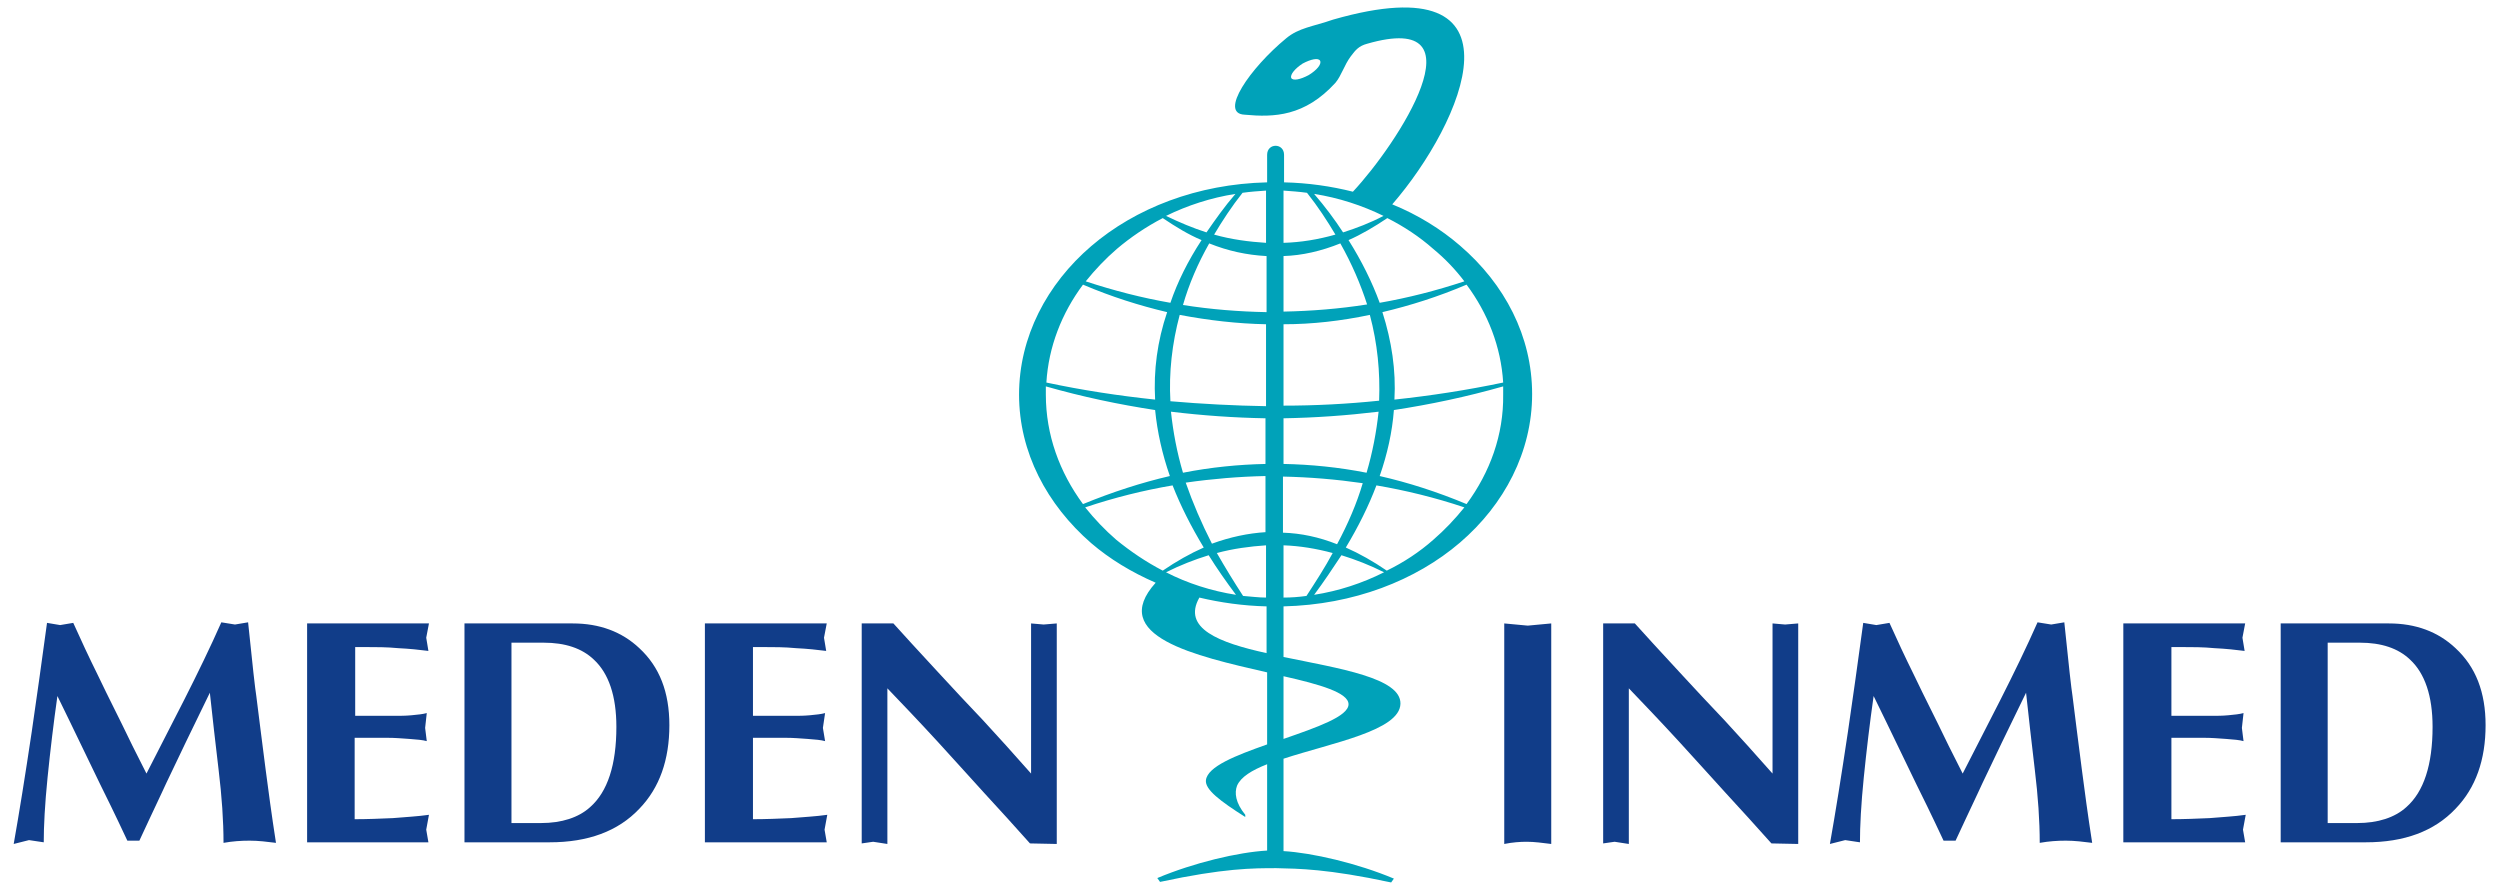
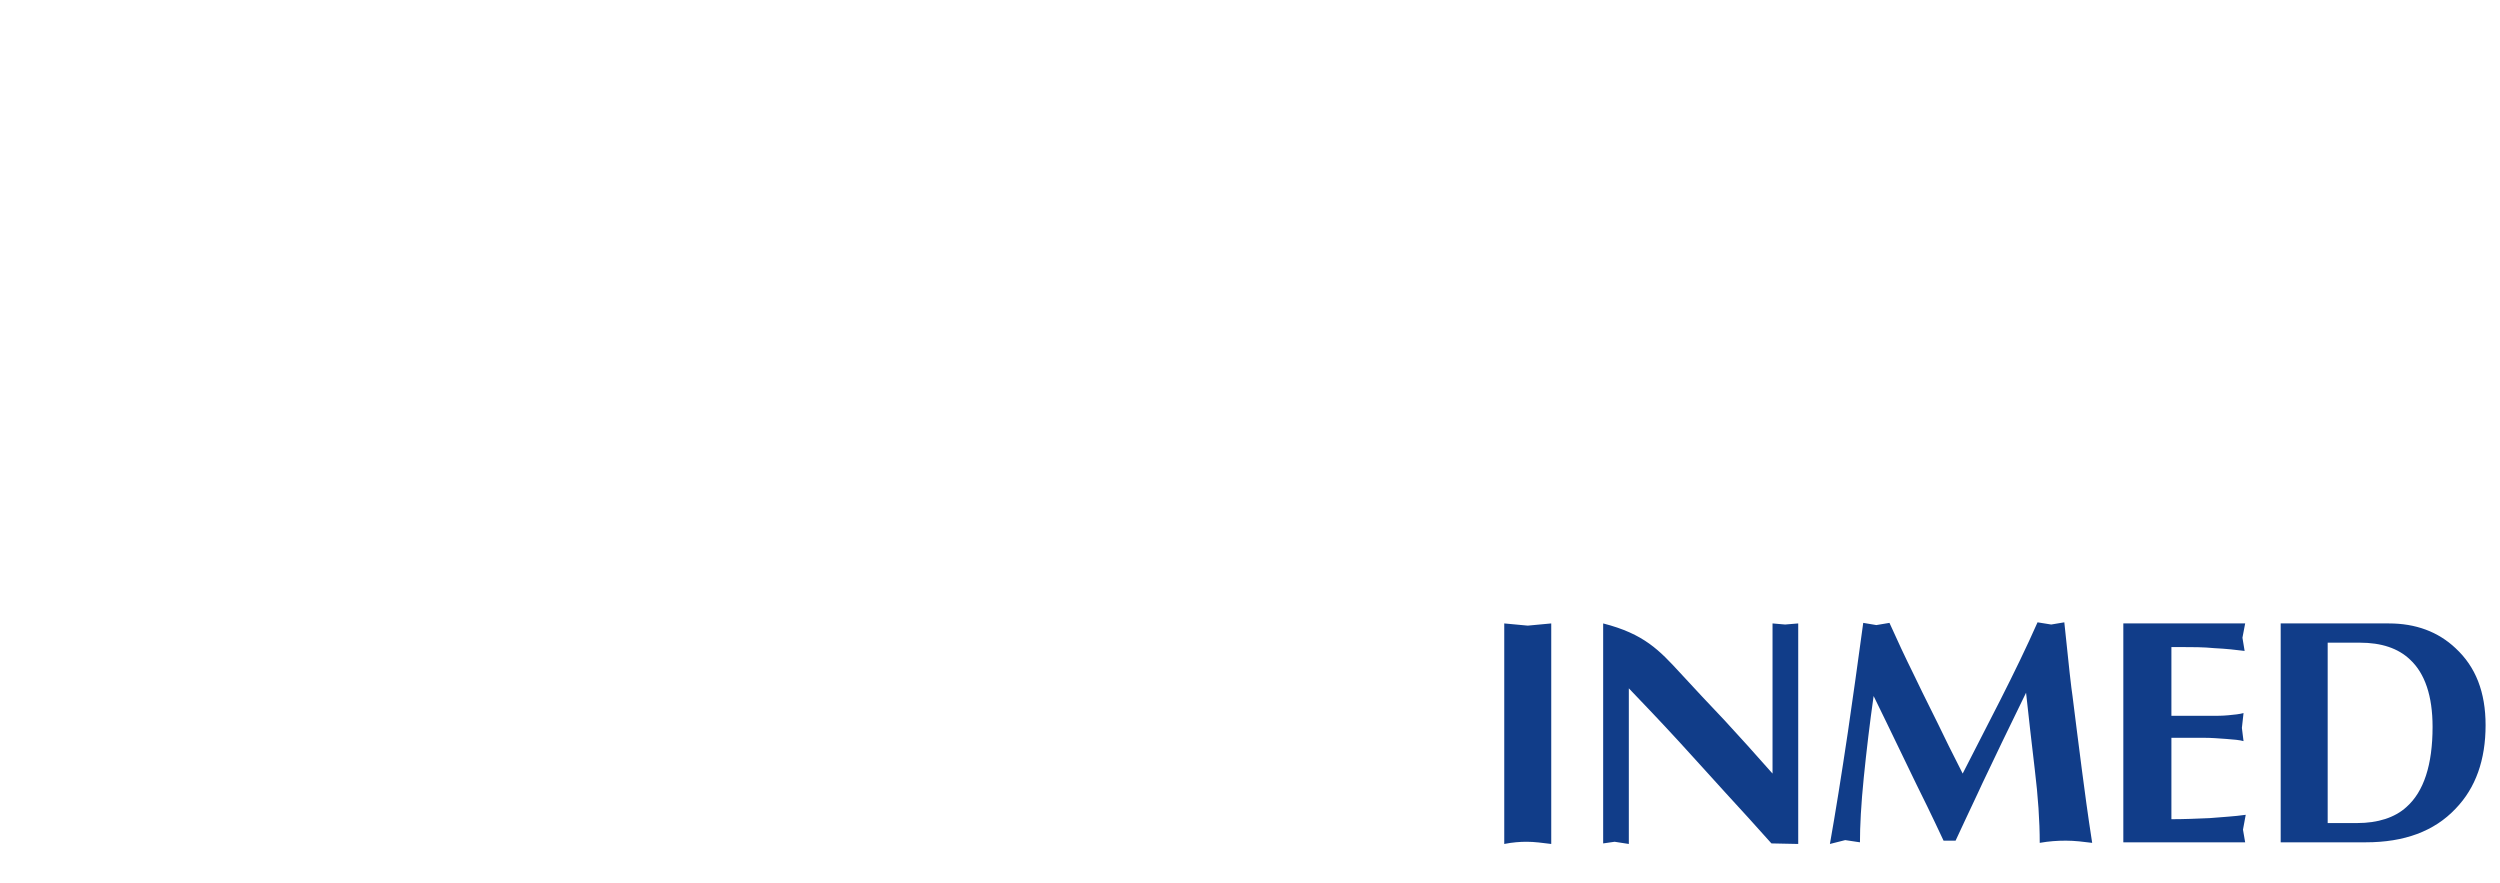
<svg xmlns="http://www.w3.org/2000/svg" viewBox="0 0 167 59" fill="none">
-   <path fill-rule="evenodd" clip-rule="evenodd" d="M0.915 56.377C1.28 54.319 1.682 51.821 2.12 48.882C2.448 46.678 2.776 44.253 3.141 41.608L4.017 41.755L4.893 41.608C5.404 42.747 5.952 43.922 6.499 45.025C6.755 45.576 7.302 46.678 8.142 48.368C8.543 49.213 9.091 50.315 9.784 51.674C10.624 50.021 11.463 48.404 12.303 46.751C13.215 44.951 14.055 43.224 14.785 41.571L15.697 41.718L16.573 41.571C16.865 44.437 17.048 46.053 17.121 46.494C17.267 47.706 17.486 49.36 17.741 51.38C17.924 52.776 18.143 54.429 18.435 56.303C17.851 56.23 17.267 56.156 16.683 56.156C16.099 56.156 15.551 56.193 14.931 56.303C14.931 54.834 14.821 53.217 14.602 51.417C14.383 49.617 14.201 47.927 14.018 46.274C13.836 46.641 13.288 47.78 12.412 49.58C11.719 51.05 11.171 52.152 10.806 52.96C10.222 54.172 9.748 55.238 9.31 56.156H8.872H8.507C7.667 54.356 7.047 53.107 6.682 52.372C4.966 48.809 4.017 46.861 3.835 46.494C3.579 48.294 3.36 50.131 3.178 51.931C2.995 53.731 2.922 55.201 2.922 56.266L1.937 56.119L0.915 56.377ZM20.515 56.266V41.645H28.654L28.472 42.6L28.618 43.482C28.034 43.408 27.377 43.335 26.61 43.298C25.844 43.224 25.114 43.224 24.421 43.224H23.727V47.817H26.465C26.72 47.817 27.085 47.817 27.486 47.78C27.888 47.743 28.253 47.706 28.508 47.633L28.399 48.625L28.508 49.507C28.253 49.433 27.851 49.396 27.34 49.36C26.829 49.323 26.355 49.286 25.917 49.286H23.691V54.723C24.53 54.723 25.406 54.687 26.245 54.65C27.085 54.576 27.888 54.54 28.654 54.429L28.472 55.421L28.618 56.266H20.515ZM31.027 56.266V41.645H38.254C40.042 41.645 41.539 42.196 42.707 43.298C44.057 44.547 44.714 46.237 44.714 48.441C44.714 50.756 44.057 52.629 42.707 54.025C41.283 55.532 39.276 56.266 36.721 56.266H31.027ZM34.166 54.98H36.137C37.524 54.98 38.655 54.613 39.422 53.915C40.59 52.886 41.174 51.086 41.174 48.551C41.174 46.494 40.663 44.988 39.677 44.069C38.874 43.298 37.743 42.931 36.319 42.931H34.166V54.98ZM47.087 56.266V41.645H55.226L55.043 42.6L55.189 43.482C54.605 43.408 53.948 43.335 53.182 43.298C52.415 43.224 51.685 43.224 50.992 43.224H50.298V47.817H53.072C53.328 47.817 53.693 47.817 54.094 47.78C54.496 47.743 54.861 47.706 55.116 47.633L54.97 48.625L55.116 49.507C54.861 49.433 54.459 49.396 53.948 49.36C53.437 49.323 52.963 49.286 52.525 49.286H50.298V54.723C51.138 54.723 52.014 54.687 52.853 54.65C53.693 54.576 54.496 54.54 55.262 54.429L55.08 55.421L55.226 56.266H47.087ZM57.562 56.34V41.645H59.679C60.299 42.343 61.321 43.445 62.708 44.951C63.694 46.017 64.679 47.082 65.665 48.111C66.65 49.176 67.709 50.352 68.876 51.674V41.645L69.716 41.718L70.592 41.645V56.377L68.803 56.34C67.781 55.201 66.76 54.062 65.737 52.96C64.752 51.858 63.694 50.719 62.635 49.543C61.321 48.111 60.19 46.935 59.277 45.98V56.377L58.328 56.23L57.562 56.34Z" fill="#113D89" />
-   <path fill-rule="evenodd" clip-rule="evenodd" d="M100.484 41.645L102.054 41.792L103.623 41.645V56.377C103.039 56.303 102.492 56.23 101.981 56.23C101.543 56.23 101.032 56.266 100.484 56.377V41.645ZM107.091 56.34V41.645H109.208C109.828 42.343 110.85 43.445 112.237 44.951C113.223 46.017 114.208 47.082 115.194 48.111C116.179 49.176 117.237 50.352 118.405 51.674V41.645L119.245 41.718L120.121 41.645V56.377L118.332 56.34C117.31 55.201 116.289 54.062 115.267 52.96C114.281 51.858 113.223 50.719 112.164 49.543C110.85 48.111 109.719 46.935 108.806 45.98V56.377L107.857 56.23L107.091 56.34ZM122.238 56.377C122.603 54.319 123.004 51.821 123.442 48.882C123.771 46.678 124.099 44.253 124.464 41.608L125.34 41.755L126.216 41.608C126.727 42.747 127.275 43.922 127.822 45.025C128.078 45.576 128.625 46.678 129.465 48.368C129.866 49.213 130.414 50.315 131.107 51.674C131.947 50.021 132.786 48.404 133.626 46.751C134.538 44.951 135.378 43.224 136.108 41.571L137.02 41.718L137.896 41.571C138.188 44.437 138.371 46.053 138.444 46.494C138.589 47.706 138.808 49.36 139.064 51.38C139.246 52.776 139.465 54.429 139.757 56.303C139.173 56.23 138.59 56.156 138.006 56.156C137.422 56.156 136.874 56.193 136.254 56.303C136.254 54.834 136.144 53.217 135.925 51.417C135.706 49.617 135.524 47.927 135.341 46.274C135.159 46.641 134.611 47.78 133.735 49.58C133.042 51.05 132.494 52.152 132.129 52.96C131.545 54.172 131.071 55.238 130.633 56.156H130.195H129.83C128.99 54.356 128.37 53.107 128.005 52.372C126.289 48.809 125.34 46.861 125.158 46.494C124.902 48.294 124.683 50.131 124.501 51.931C124.318 53.731 124.245 55.201 124.245 56.266L123.26 56.119L122.238 56.377ZM141.838 56.266V41.645H149.977L149.795 42.6L149.941 43.482C149.357 43.408 148.7 43.335 147.933 43.298C147.167 43.224 146.437 43.224 145.743 43.224H145.05V47.817H147.824C148.079 47.817 148.444 47.817 148.846 47.78C149.247 47.743 149.612 47.706 149.868 47.633L149.758 48.625L149.868 49.507C149.612 49.433 149.211 49.396 148.7 49.36C148.189 49.323 147.714 49.286 147.276 49.286H145.05V54.723C145.889 54.723 146.765 54.687 147.605 54.65C148.444 54.576 149.247 54.54 150.014 54.429L149.831 55.421L149.977 56.266H141.838ZM152.35 56.266V41.645H159.577C161.365 41.645 162.861 42.196 164.029 43.298C165.38 44.547 166.037 46.237 166.037 48.441C166.037 50.756 165.38 52.629 164.029 54.025C162.606 55.532 160.598 56.266 158.044 56.266H152.35ZM155.489 54.98H157.46C158.847 54.98 159.978 54.613 160.744 53.915C161.912 52.886 162.496 51.086 162.496 48.551C162.496 46.494 161.985 44.988 161 44.069C160.197 43.298 159.066 42.931 157.642 42.931H155.489V54.98Z" fill="#113D89" />
-   <path fill-rule="evenodd" clip-rule="evenodd" d="M80.118 39.918C78.95 41.975 81.432 42.931 84.607 43.629V40.506C83.038 40.469 81.505 40.249 80.118 39.918ZM92.674 14.569C91.798 15.157 90.922 15.671 90.082 16.039C90.958 17.435 91.652 18.831 92.163 20.227C94.061 19.896 95.922 19.419 97.82 18.794C97.236 18.023 96.543 17.288 95.74 16.627C94.827 15.818 93.769 15.12 92.674 14.569ZM89.535 16.259C88.257 16.773 86.98 17.067 85.739 17.104V20.815C87.6 20.778 89.462 20.631 91.323 20.337C90.885 18.978 90.301 17.618 89.535 16.259ZM84.571 17.104C83.293 17.031 82.052 16.773 80.775 16.259C80.008 17.618 79.424 18.978 79.023 20.374C80.885 20.668 82.746 20.815 84.607 20.851V17.104H84.571ZM80.264 16.039C79.388 15.671 78.549 15.157 77.672 14.569C76.541 15.157 75.519 15.855 74.607 16.627C73.84 17.288 73.147 18.023 72.526 18.794C74.424 19.419 76.286 19.896 78.183 20.227C78.658 18.831 79.352 17.435 80.264 16.039ZM77.891 14.422C78.804 14.863 79.68 15.23 80.593 15.524C81.176 14.679 81.797 13.798 82.527 12.953C80.885 13.21 79.315 13.724 77.891 14.422ZM81.103 15.671C82.271 16.002 83.439 16.149 84.571 16.222V12.732C84.023 12.769 83.512 12.806 83.001 12.879C82.271 13.798 81.651 14.753 81.103 15.671ZM85.739 16.222C86.907 16.186 88.038 16.002 89.206 15.671C88.659 14.753 88.038 13.798 87.308 12.879C86.797 12.806 86.25 12.769 85.739 12.732V16.222ZM89.717 15.524C90.63 15.23 91.506 14.9 92.418 14.422C90.995 13.724 89.425 13.21 87.783 12.953C88.513 13.798 89.17 14.679 89.717 15.524ZM92.637 38.118C91.725 37.493 90.812 36.979 89.9 36.575C90.739 35.179 91.433 33.783 91.944 32.424C93.878 32.754 95.849 33.232 97.82 33.893C97.2 34.665 96.506 35.399 95.74 36.061C94.827 36.869 93.769 37.567 92.637 38.118ZM89.316 36.355C88.111 35.877 86.907 35.62 85.702 35.583V31.836C87.491 31.873 89.243 32.02 91.031 32.277C90.63 33.636 90.046 34.995 89.316 36.355ZM84.571 35.546C83.366 35.62 82.162 35.877 80.957 36.318C80.264 34.959 79.68 33.599 79.206 32.24C80.994 31.983 82.782 31.836 84.534 31.799V35.546H84.571ZM80.41 36.575C79.498 36.979 78.585 37.493 77.672 38.118C76.541 37.53 75.519 36.832 74.57 36.061C73.804 35.399 73.11 34.665 72.49 33.893C74.461 33.232 76.395 32.754 78.329 32.424C78.877 33.82 79.57 35.179 80.41 36.575ZM77.891 38.228C78.841 37.751 79.79 37.383 80.739 37.089C81.286 37.971 81.906 38.853 82.563 39.734C80.921 39.477 79.315 38.963 77.891 38.228ZM81.286 36.942C82.381 36.648 83.476 36.502 84.571 36.428V39.918C84.06 39.918 83.549 39.845 83.038 39.808C82.417 38.853 81.833 37.898 81.286 36.942ZM85.739 36.428C86.834 36.465 87.929 36.648 89.024 36.942C88.513 37.898 87.892 38.853 87.272 39.808C86.761 39.881 86.25 39.918 85.739 39.918V36.428ZM89.608 37.089C90.557 37.383 91.506 37.751 92.455 38.228C90.995 38.963 89.425 39.477 87.783 39.734C88.44 38.853 89.024 37.971 89.608 37.089ZM97.966 33.673C96.032 32.864 94.097 32.24 92.163 31.799C92.674 30.33 93.002 28.86 93.112 27.391C95.521 27.023 97.966 26.509 100.412 25.811C100.412 25.995 100.412 26.178 100.412 26.362C100.448 29.044 99.535 31.542 97.966 33.673ZM91.287 31.579C89.425 31.211 87.564 31.028 85.739 30.991V27.942C87.856 27.905 89.936 27.758 92.09 27.501C91.944 28.86 91.688 30.219 91.287 31.579ZM84.571 30.991C82.746 31.028 80.885 31.211 79.023 31.579C78.621 30.219 78.366 28.86 78.22 27.501C80.337 27.758 82.454 27.905 84.534 27.942V30.991H84.571ZM78.147 31.799C76.249 32.24 74.315 32.864 72.344 33.673C70.774 31.542 69.862 29.044 69.862 26.362C69.862 26.178 69.862 25.995 69.862 25.811C72.307 26.509 74.753 27.023 77.162 27.391C77.308 28.86 77.636 30.33 78.147 31.799ZM97.966 19.014C96.068 19.823 94.207 20.41 92.345 20.851C92.966 22.798 93.258 24.745 93.148 26.693C95.557 26.435 97.966 26.068 100.412 25.554C100.266 23.166 99.389 20.925 97.966 19.014ZM91.506 21.035C89.571 21.439 87.673 21.66 85.739 21.66V27.097C87.856 27.097 90.009 26.986 92.126 26.766C92.199 24.856 92.017 22.945 91.506 21.035ZM84.571 21.66C82.673 21.623 80.739 21.402 78.804 21.035C78.293 22.945 78.074 24.892 78.183 26.803C80.3 26.986 82.454 27.097 84.571 27.133V21.66ZM77.965 20.851C76.103 20.41 74.242 19.823 72.344 19.014C70.92 20.925 70.044 23.166 69.898 25.554C72.307 26.068 74.716 26.435 77.162 26.693C77.052 24.745 77.308 22.798 77.965 20.851ZM87.016 4.246C87.564 3.952 88.075 3.842 88.184 4.062C88.294 4.283 87.965 4.687 87.418 5.017C86.87 5.311 86.359 5.422 86.25 5.201C86.177 4.981 86.505 4.577 87.016 4.246ZM92.929 58.948L93.112 58.691C90.666 57.662 87.637 56.964 85.739 56.854V50.682C88.987 49.617 93.513 48.809 93.55 47.008C93.586 45.282 89.462 44.657 85.739 43.886V40.506C90.411 40.396 94.572 38.779 97.528 36.244C100.485 33.709 102.346 30.183 102.346 26.325C102.346 22.468 100.521 18.978 97.528 16.406C96.251 15.304 94.718 14.349 93.002 13.651C97.747 8.177 102.382 -2.514 89.06 1.307C87.673 1.784 86.761 1.858 85.921 2.556C83.512 4.54 81.395 7.589 83.147 7.662C85.118 7.846 87.162 7.773 89.206 5.532C89.608 5.054 89.79 4.356 90.228 3.768C90.557 3.327 90.776 3.07 91.323 2.923C99.207 0.646 93.367 9.61 90.374 12.806C88.914 12.438 87.381 12.218 85.775 12.181V10.344C85.775 9.536 84.644 9.536 84.644 10.344V12.181C79.972 12.291 75.848 13.908 72.891 16.443C69.935 18.978 68.073 22.505 68.073 26.362C68.073 30.219 69.935 33.709 72.891 36.281C74.132 37.346 75.592 38.228 77.198 38.926C73.986 42.49 79.826 43.812 84.644 44.914V49.727C82.563 50.462 80.665 51.197 80.556 52.115C80.483 52.74 81.505 53.511 83.184 54.576V54.429C82.527 53.621 82.454 52.96 82.636 52.482C82.892 51.895 83.622 51.454 84.644 51.05V56.817C82.709 56.928 79.753 57.626 77.308 58.654L77.49 58.911C81.76 57.993 83.695 57.993 85.264 57.993C86.724 58.03 88.659 58.03 92.929 58.948ZM85.739 49.36C87.965 48.588 90.082 47.853 90.082 47.045C90.082 46.274 88.184 45.723 85.739 45.172V49.36Z" fill="#00A2B9" />
+   <path fill-rule="evenodd" clip-rule="evenodd" d="M100.484 41.645L102.054 41.792L103.623 41.645V56.377C103.039 56.303 102.492 56.23 101.981 56.23C101.543 56.23 101.032 56.266 100.484 56.377V41.645ZM107.091 56.34V41.645C109.828 42.343 110.85 43.445 112.237 44.951C113.223 46.017 114.208 47.082 115.194 48.111C116.179 49.176 117.237 50.352 118.405 51.674V41.645L119.245 41.718L120.121 41.645V56.377L118.332 56.34C117.31 55.201 116.289 54.062 115.267 52.96C114.281 51.858 113.223 50.719 112.164 49.543C110.85 48.111 109.719 46.935 108.806 45.98V56.377L107.857 56.23L107.091 56.34ZM122.238 56.377C122.603 54.319 123.004 51.821 123.442 48.882C123.771 46.678 124.099 44.253 124.464 41.608L125.34 41.755L126.216 41.608C126.727 42.747 127.275 43.922 127.822 45.025C128.078 45.576 128.625 46.678 129.465 48.368C129.866 49.213 130.414 50.315 131.107 51.674C131.947 50.021 132.786 48.404 133.626 46.751C134.538 44.951 135.378 43.224 136.108 41.571L137.02 41.718L137.896 41.571C138.188 44.437 138.371 46.053 138.444 46.494C138.589 47.706 138.808 49.36 139.064 51.38C139.246 52.776 139.465 54.429 139.757 56.303C139.173 56.23 138.59 56.156 138.006 56.156C137.422 56.156 136.874 56.193 136.254 56.303C136.254 54.834 136.144 53.217 135.925 51.417C135.706 49.617 135.524 47.927 135.341 46.274C135.159 46.641 134.611 47.78 133.735 49.58C133.042 51.05 132.494 52.152 132.129 52.96C131.545 54.172 131.071 55.238 130.633 56.156H130.195H129.83C128.99 54.356 128.37 53.107 128.005 52.372C126.289 48.809 125.34 46.861 125.158 46.494C124.902 48.294 124.683 50.131 124.501 51.931C124.318 53.731 124.245 55.201 124.245 56.266L123.26 56.119L122.238 56.377ZM141.838 56.266V41.645H149.977L149.795 42.6L149.941 43.482C149.357 43.408 148.7 43.335 147.933 43.298C147.167 43.224 146.437 43.224 145.743 43.224H145.05V47.817H147.824C148.079 47.817 148.444 47.817 148.846 47.78C149.247 47.743 149.612 47.706 149.868 47.633L149.758 48.625L149.868 49.507C149.612 49.433 149.211 49.396 148.7 49.36C148.189 49.323 147.714 49.286 147.276 49.286H145.05V54.723C145.889 54.723 146.765 54.687 147.605 54.65C148.444 54.576 149.247 54.54 150.014 54.429L149.831 55.421L149.977 56.266H141.838ZM152.35 56.266V41.645H159.577C161.365 41.645 162.861 42.196 164.029 43.298C165.38 44.547 166.037 46.237 166.037 48.441C166.037 50.756 165.38 52.629 164.029 54.025C162.606 55.532 160.598 56.266 158.044 56.266H152.35ZM155.489 54.98H157.46C158.847 54.98 159.978 54.613 160.744 53.915C161.912 52.886 162.496 51.086 162.496 48.551C162.496 46.494 161.985 44.988 161 44.069C160.197 43.298 159.066 42.931 157.642 42.931H155.489V54.98Z" fill="#113D89" />
</svg>